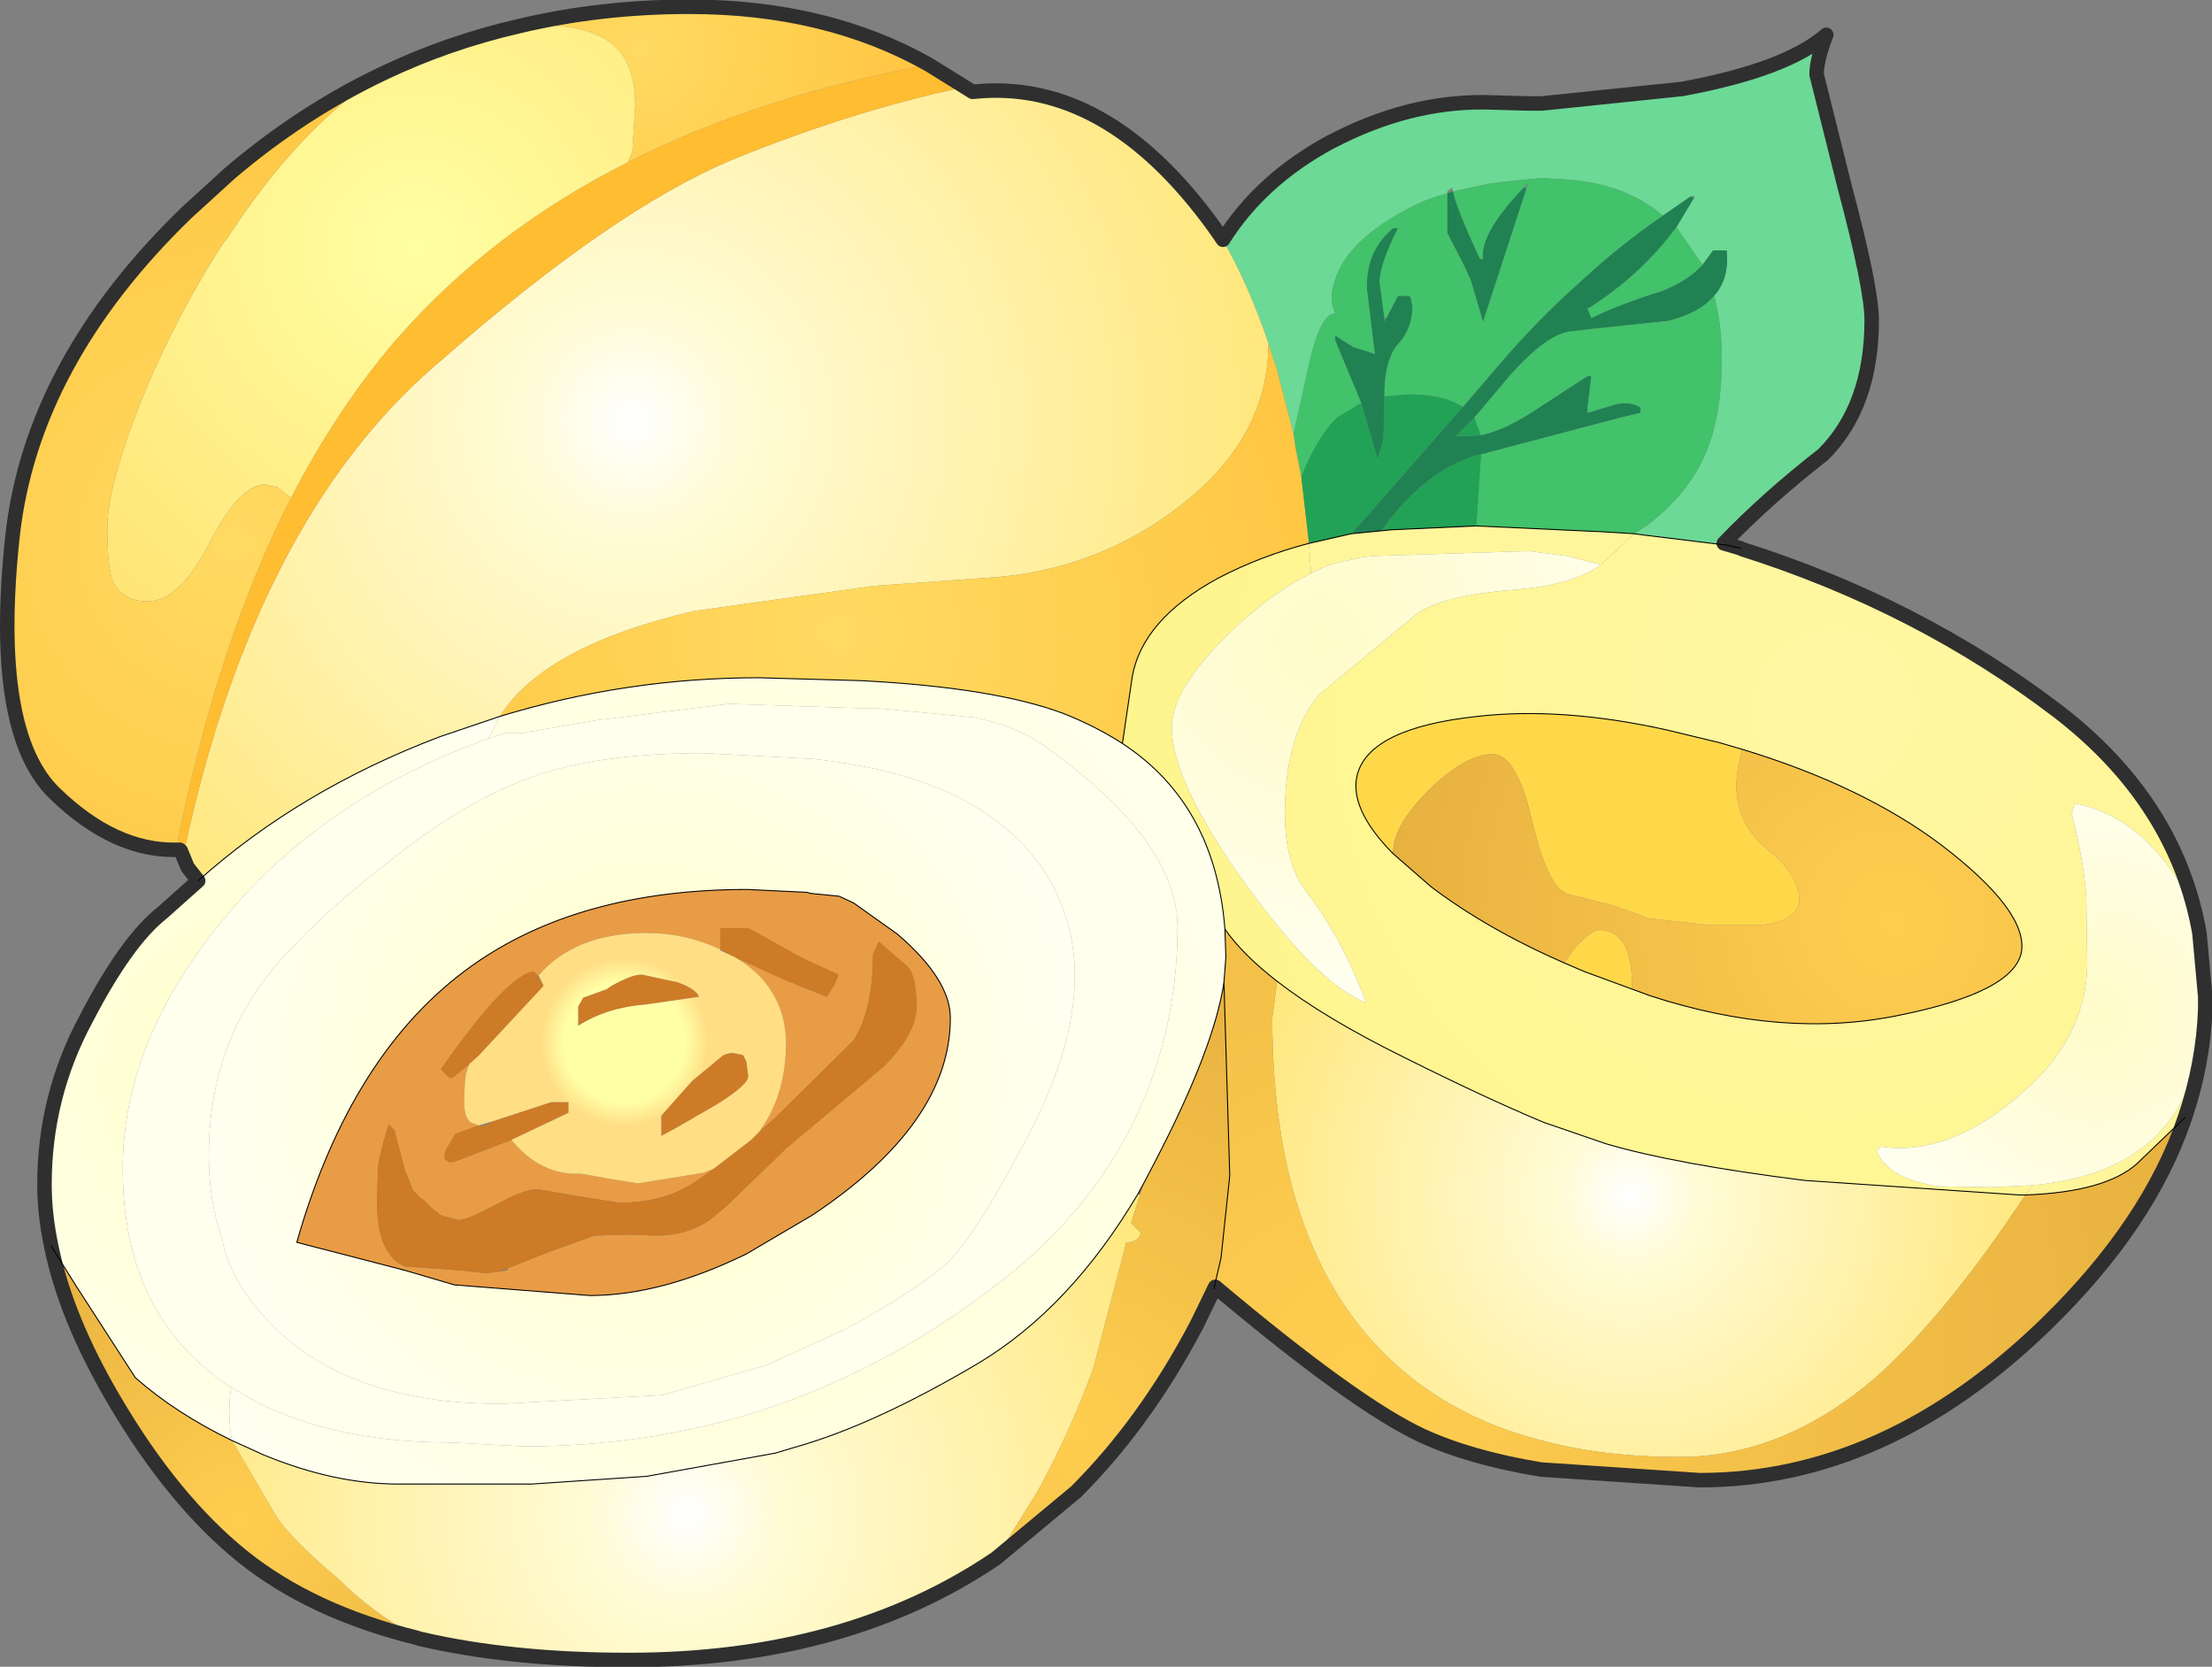
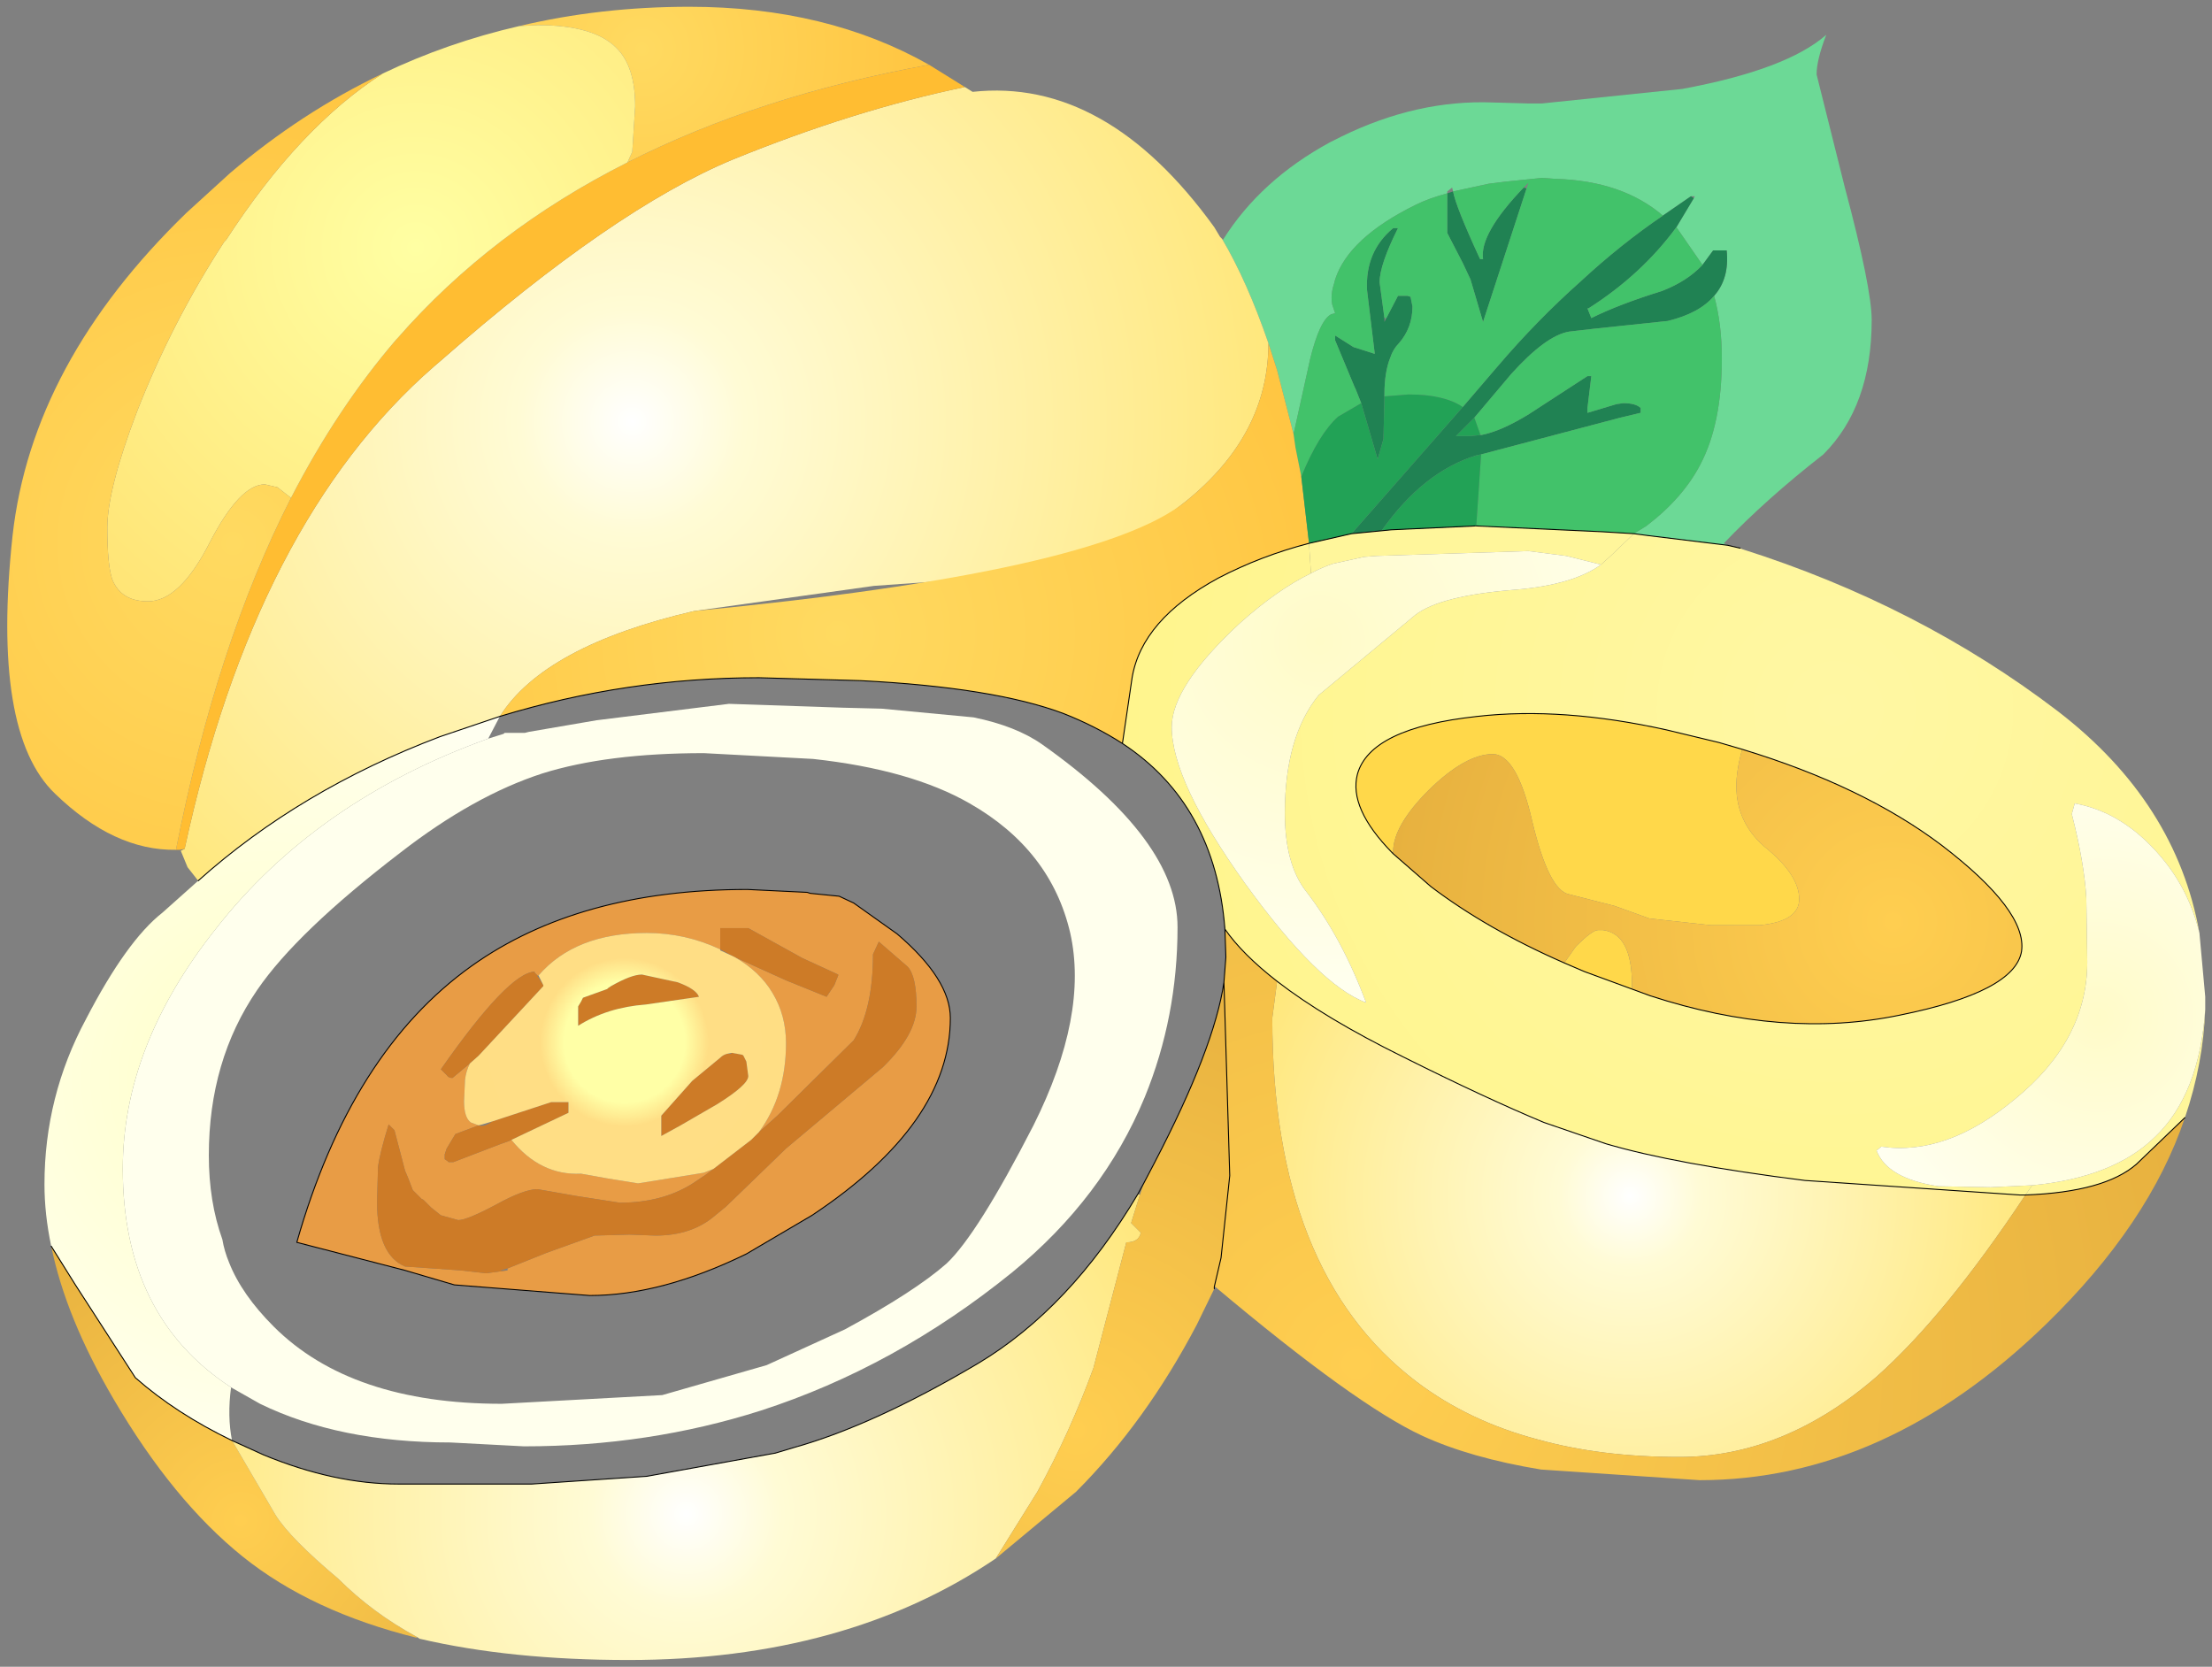
<svg xmlns="http://www.w3.org/2000/svg" height="86.2px" width="114.4px">
  <rect width="100%" height="100%" fill="#808080" stroke="none" />
  <g transform="matrix(1.0, 0.0, 0.0, 1.0, 0.35, 0.35)">
    <path d="M62.9 12.05 Q64.85 8.95 68.45 7.0 L69.05 6.7 Q72.95 4.8 76.85 4.95 L78.65 5.0 79.4 5.0 86.65 4.25 Q92.05 3.25 94.1 1.45 93.6 2.75 93.6 3.5 L95.05 9.3 Q96.45 14.55 96.45 16.2 96.45 20.65 93.95 23.15 91.0 25.45 88.8 27.75 L89.0 27.85 84.9 27.35 84.15 27.25 84.8 26.85 Q86.7 25.4 87.6 23.65 88.7 21.55 88.7 18.2 88.7 16.4 88.3 14.95 89.1 14.05 88.95 12.6 L88.25 12.6 87.7 13.35 86.35 11.4 87.25 9.9 87.3 9.8 87.1 9.8 85.65 10.8 Q83.55 9.0 80.1 8.9 L79.4 8.85 77.45 9.05 76.65 9.15 74.8 9.55 74.75 9.35 74.5 9.55 74.5 9.65 Q73.55 9.9 72.85 10.25 69.4 11.95 68.7 14.1 L68.65 14.3 Q68.45 14.9 68.55 15.4 L68.7 15.85 68.5 15.9 Q67.9 16.2 67.4 18.25 L66.55 22.1 65.7 18.8 65.25 17.4 Q64.15 14.2 62.85 12.0 L62.9 12.05" fill="url(#gradient0)" fill-rule="evenodd" stroke="none" />
    <path d="M85.65 10.8 L87.1 9.8 87.25 9.9 86.35 11.4 Q84.55 13.85 81.8 15.6 L81.75 15.6 81.95 16.1 Q83.35 15.4 85.6 14.7 86.9 14.2 87.7 13.35 L88.25 12.6 88.95 12.6 Q89.1 14.05 88.3 14.95 87.55 15.85 85.9 16.25 L82.1 16.65 80.8 16.8 Q79.6 17.0 77.8 19.0 L75.9 21.25 74.95 22.2 75.7 22.2 76.2 22.15 76.25 22.15 Q77.3 21.95 78.75 21.05 L81.75 19.1 81.95 19.1 81.75 20.75 81.75 21.0 83.25 20.55 83.6 20.5 Q84.25 20.5 84.5 20.75 L84.5 21.0 83.45 21.25 76.25 23.15 76.0 23.2 Q73.25 24.05 71.1 27.1 L69.55 27.25 75.3 20.7 77.1 18.6 Q79.15 16.2 81.4 14.2 83.45 12.3 85.65 10.8 M78.6 9.4 L76.35 16.3 75.7 14.1 75.3 13.25 74.5 11.7 74.5 9.65 74.8 9.55 Q74.95 10.35 76.15 12.95 L76.2 13.05 76.35 13.05 Q76.15 11.75 78.45 9.35 L78.6 9.4 M70.05 20.5 L69.75 19.75 69.7 19.65 68.7 17.25 68.7 17.0 69.65 17.6 70.75 17.95 70.35 14.65 Q70.25 12.65 71.7 11.45 L71.95 11.45 Q71.0 13.35 71.0 14.25 L71.25 16.1 71.25 16.3 71.35 16.1 71.95 14.95 72.45 14.95 72.6 15.0 72.7 15.5 Q72.7 16.6 72.0 17.4 71.7 17.7 71.55 18.15 71.25 18.9 71.25 20.05 L71.25 20.15 71.2 22.35 70.9 23.4 70.05 20.5" fill="#208253" fill-rule="evenodd" stroke="none" />
    <path d="M66.55 22.1 L67.4 18.25 Q67.9 16.2 68.5 15.9 L68.7 15.85 68.55 15.4 Q68.45 14.9 68.65 14.3 L68.7 14.1 Q69.4 11.95 72.85 10.25 73.55 9.9 74.5 9.65 L74.5 11.7 75.3 13.25 75.7 14.1 76.35 16.3 78.6 9.4 78.7 9.1 78.45 9.35 Q76.15 11.75 76.35 13.05 L76.2 13.05 76.15 12.95 Q74.95 10.35 74.8 9.55 L76.65 9.15 77.45 9.05 79.4 8.85 80.1 8.9 Q83.55 9.0 85.65 10.8 83.45 12.3 81.4 14.2 79.15 16.2 77.1 18.6 L75.3 20.7 Q74.35 20.05 72.5 20.05 L71.25 20.15 71.25 20.05 Q71.25 18.9 71.55 18.15 71.7 17.7 72.0 17.4 72.7 16.6 72.7 15.5 L72.6 15.0 72.45 14.95 71.95 14.95 71.35 16.1 71.25 16.1 71.0 14.25 Q71.0 13.35 71.95 11.45 L71.7 11.45 Q70.25 12.65 70.35 14.65 L70.75 17.95 69.65 17.6 68.7 17.0 68.7 17.25 69.7 19.65 69.75 19.75 70.05 20.5 68.85 21.2 Q67.85 22.1 66.95 24.3 L66.65 22.8 66.55 22.1 M86.35 11.4 L87.7 13.35 Q86.9 14.2 85.6 14.7 83.35 15.4 81.95 16.1 L81.75 15.6 81.8 15.6 Q84.55 13.85 86.35 11.4 M88.3 14.95 Q88.7 16.4 88.7 18.2 88.7 21.55 87.6 23.65 86.7 25.4 84.8 26.85 L84.15 27.25 82.5 27.15 76.0 26.85 76.25 23.15 83.45 21.25 84.5 21.0 84.5 20.75 Q84.25 20.5 83.6 20.5 L83.25 20.55 81.75 21.0 81.75 20.75 81.95 19.1 81.75 19.1 78.75 21.05 Q77.3 21.95 76.25 22.15 L76.2 22.1 75.9 21.25 77.8 19.0 Q79.6 17.0 80.8 16.8 L82.1 16.65 85.9 16.25 Q87.55 15.85 88.3 14.95" fill="#42c26a" fill-rule="evenodd" stroke="none" />
    <path d="M89.65 28.0 L89.75 28.05 Q98.9 30.95 106.1 36.45 112.2 41.15 113.4 47.9 112.85 45.65 111.4 43.95 109.45 41.65 106.95 41.2 L106.8 41.75 Q107.45 44.3 107.55 46.1 L107.6 49.4 Q107.6 53.45 103.85 56.5 100.3 59.45 96.95 58.95 L96.7 59.15 Q97.25 60.6 99.9 61.0 L102.6 61.05 104.75 60.95 104.4 61.45 104.1 61.45 93.0 60.7 Q86.25 59.85 82.7 58.8 L79.5 57.7 Q76.5 56.45 72.2 54.3 68.15 52.3 65.7 50.4 63.9 49.0 63.0 47.7 62.5 41.25 57.7 38.1 L58.2 34.7 Q58.7 31.7 62.65 29.55 64.85 28.4 67.35 27.75 L67.45 29.3 Q65.7 30.15 63.75 31.9 60.25 35.15 60.25 37.25 60.25 40.05 64.05 45.35 67.85 50.6 70.3 51.5 69.05 48.15 67.2 45.75 66.1 44.35 66.1 41.7 66.1 37.75 67.85 35.6 L72.85 31.45 Q74.15 30.45 78.0 30.15 81.0 29.9 82.45 28.85 L82.95 28.4 84.15 27.25 84.9 27.35 89.0 27.85 89.65 28.0 M89.75 38.4 L88.55 38.05 85.85 37.4 Q80.45 36.2 76.05 36.7 70.5 37.3 69.85 39.7 69.4 41.45 71.65 43.75 L71.7 43.8 73.65 45.5 Q76.55 47.7 80.55 49.45 L81.6 49.9 84.05 50.8 85.0 51.15 Q91.9 53.4 97.9 52.15 103.85 50.95 104.2 48.85 104.5 46.75 100.05 43.35 96.0 40.3 89.75 38.4" fill="url(#gradient1)" fill-rule="evenodd" stroke="none" />
    <path d="M113.7 51.85 Q113.6 54.65 112.65 57.45 L110.15 59.85 Q108.5 61.3 104.4 61.45 L104.75 60.95 Q108.95 60.55 111.1 58.45 113.4 56.25 113.7 51.85 M69.55 27.25 L71.1 27.1 71.6 27.05 75.95 26.85 76.0 26.85 82.5 27.15 84.15 27.25 82.95 28.4 82.45 28.85 80.65 28.4 78.7 28.15 70.85 28.4 70.2 28.45 68.6 28.8 Q68.0 29.0 67.45 29.3 L67.35 27.75 69.55 27.25" fill="#fff69b" fill-rule="evenodd" stroke="none" />
    <path d="M89.75 38.4 Q89.45 39.5 89.45 40.3 89.45 42.3 91.1 43.6 92.7 44.95 92.7 46.15 92.7 47.3 90.65 47.5 L88.15 47.5 84.95 47.15 83.15 46.5 80.8 45.9 Q79.75 45.7 78.9 42.15 78.1 38.65 76.85 38.65 75.45 38.65 73.55 40.5 71.7 42.35 71.7 43.7 L71.65 43.75 Q69.4 41.45 69.85 39.7 70.5 37.3 76.05 36.7 80.45 36.2 85.85 37.4 L88.55 38.05 89.75 38.4 M80.55 49.45 L81.15 48.6 Q82.0 47.75 82.3 47.75 L82.55 47.75 Q84.05 47.95 84.05 50.55 L84.05 50.8 81.6 49.9 80.55 49.45" fill="#ffd84a" fill-rule="evenodd" stroke="none" />
    <path d="M71.7 43.7 Q71.7 42.35 73.55 40.5 75.45 38.65 76.85 38.65 78.1 38.65 78.9 42.15 79.75 45.7 80.8 45.9 L83.15 46.5 84.95 47.15 88.15 47.5 90.65 47.5 Q92.7 47.3 92.7 46.15 92.7 44.95 91.1 43.6 89.45 42.3 89.45 40.3 89.45 39.5 89.75 38.4 96.0 40.3 100.05 43.35 104.5 46.75 104.2 48.85 103.85 50.95 97.9 52.15 91.9 53.4 85.0 51.15 L84.05 50.8 84.05 50.55 Q84.05 47.95 82.55 47.75 L82.3 47.75 Q82.0 47.75 81.15 48.6 L80.55 49.45 Q76.55 47.7 73.65 45.5 L71.7 43.8 71.7 43.7" fill="url(#gradient2)" fill-rule="evenodd" stroke="none" />
    <path d="M113.4 47.9 L113.7 51.2 113.7 51.85 Q113.4 56.25 111.1 58.45 108.95 60.55 104.75 60.95 L102.6 61.05 99.9 61.0 Q97.25 60.6 96.7 59.15 L96.95 58.95 Q100.3 59.45 103.85 56.5 107.6 53.45 107.6 49.4 L107.55 46.1 Q107.45 44.3 106.8 41.75 L106.95 41.2 Q109.45 41.65 111.4 43.95 112.85 45.65 113.4 47.9" fill="url(#gradient3)" fill-rule="evenodd" stroke="none" />
    <path d="M65.7 50.4 Q68.15 52.3 72.2 54.3 76.5 56.45 79.5 57.7 L82.7 58.8 Q86.25 59.85 93.0 60.7 L104.1 61.45 104.4 61.45 Q100.25 67.7 96.7 70.85 91.9 75.0 86.5 75.0 82.45 75.0 79.2 74.1 75.6 73.15 72.9 71.1 65.45 65.45 65.45 52.3 L65.7 50.4" fill="url(#gradient4)" fill-rule="evenodd" stroke="none" />
    <path d="M112.65 57.45 Q110.8 62.95 105.45 68.15 97.15 76.2 87.55 76.2 L79.35 75.65 Q75.7 75.05 73.2 73.9 69.75 72.3 62.5 66.2 L62.45 66.2 62.8 64.7 63.25 60.45 62.95 50.45 63.05 49.15 63.0 47.7 Q63.9 49.0 65.7 50.4 L65.45 52.3 Q65.45 65.45 72.9 71.1 75.6 73.15 79.2 74.1 82.45 75.0 86.5 75.0 91.9 75.0 96.7 70.85 100.25 67.7 104.4 61.45 108.5 61.3 110.15 59.85 L112.65 57.45" fill="url(#gradient5)" fill-rule="evenodd" stroke="none" />
    <path d="M9.9 45.2 L9.35 44.5 9.0 43.65 9.2 43.55 Q12.85 26.65 22.1 18.6 L22.45 18.3 Q31.4 10.45 37.55 7.9 43.8 5.35 49.55 4.15 L49.95 4.4 Q56.85 3.65 62.45 11.4 L62.75 11.9 62.85 12.0 Q64.15 14.2 65.25 17.4 65.25 22.15 60.95 25.6 56.4 29.25 50.45 29.55 L44.85 29.95 35.55 31.25 Q27.8 33.05 25.5 36.7 L22.4 37.75 Q15.15 40.5 9.9 45.2" fill="url(#gradient6)" fill-rule="evenodd" stroke="none" />
-     <path d="M65.25 17.4 L65.7 18.8 66.55 22.1 66.65 22.8 66.95 24.3 67.35 27.75 Q64.85 28.4 62.65 29.55 58.7 31.7 58.2 34.7 L57.7 38.1 Q56.3 37.2 54.65 36.55 51.05 35.2 44.15 34.85 L38.9 34.7 Q32.05 34.7 25.5 36.7 27.8 33.05 35.55 31.25 L44.85 29.95 50.45 29.55 Q56.4 29.25 60.95 25.6 65.25 22.15 65.25 17.4" fill="url(#gradient7)" fill-rule="evenodd" stroke="none" />
+     <path d="M65.25 17.4 L65.7 18.8 66.55 22.1 66.65 22.8 66.95 24.3 67.35 27.75 Q64.85 28.4 62.65 29.55 58.7 31.7 58.2 34.7 L57.7 38.1 Q56.3 37.2 54.65 36.55 51.05 35.2 44.15 34.85 L38.9 34.7 Q32.05 34.7 25.5 36.7 27.8 33.05 35.55 31.25 Q56.4 29.25 60.95 25.6 65.25 22.15 65.25 17.4" fill="url(#gradient7)" fill-rule="evenodd" stroke="none" />
    <path d="M76.2 22.15 L75.7 22.2 74.95 22.2 75.9 21.25 76.2 22.1 76.2 22.15 M75.3 20.7 L69.55 27.25 67.35 27.75 66.95 24.3 Q67.85 22.1 68.85 21.2 L70.05 20.5 70.9 23.4 71.2 22.35 71.25 20.15 72.5 20.05 Q74.35 20.05 75.3 20.7 M71.1 27.1 Q73.25 24.05 76.0 23.2 L76.25 23.15 76.0 26.85 75.95 26.85 71.6 27.05 71.1 27.1" fill="#22a256" fill-rule="evenodd" stroke="none" />
    <path d="M8.95 43.6 L8.75 43.6 Q10.85 32.95 14.7 25.4 17.1 20.75 20.15 17.2 L20.2 17.15 Q25.05 11.6 32.1 8.05 38.9 4.6 47.7 3.0 L49.55 4.15 Q43.8 5.35 37.55 7.9 31.4 10.45 22.45 18.3 L22.1 18.6 Q12.85 26.65 9.2 43.55 L8.95 43.6" fill="#ffbd32" fill-rule="evenodd" stroke="none" />
    <path d="M24.9 37.85 L25.7 37.6 25.75 37.55 26.8 37.55 27.0 37.5 30.5 36.9 37.35 36.05 43.25 36.25 45.25 36.3 50.0 36.75 Q52.2 37.2 53.55 38.15 60.55 43.1 60.55 47.6 60.55 52.25 58.85 56.4 56.7 61.6 52.0 65.45 45.95 70.35 39.0 72.6 33.2 74.45 26.75 74.45 L22.95 74.25 Q17.2 74.25 13.1 72.25 L11.6 71.4 Q6.0 67.75 6.0 60.1 6.0 53.75 10.8 47.7 16.0 41.05 24.9 37.85 M49.8 41.2 Q46.75 39.45 41.7 38.9 L36.05 38.6 Q31.05 38.6 27.7 39.65 24.15 40.8 20.35 43.75 15.0 47.85 12.95 50.85 10.45 54.5 10.45 59.4 10.45 61.8 11.15 63.75 11.25 64.35 11.5 64.95 12.15 66.6 13.8 68.25 17.8 72.25 25.6 72.25 L33.9 71.8 39.3 70.25 43.35 68.4 Q46.95 66.45 48.6 65.0 50.2 63.5 53.1 57.85 55.95 52.15 55.0 47.9 54.0 43.6 49.8 41.2" fill="#ffffed" fill-rule="evenodd" stroke="none" />
-     <path d="M57.7 38.1 Q62.5 41.25 63.0 47.7 L63.05 49.15 62.95 50.45 Q62.45 53.85 59.35 59.8 L58.8 60.85 58.5 61.4 Q55.0 67.3 50.25 70.15 44.85 73.35 40.75 74.5 L39.75 74.8 33.1 76.0 27.15 76.4 20.25 76.4 Q16.95 76.4 13.3 74.9 L11.65 74.15 Q11.4 72.9 11.6 71.4 L13.1 72.25 Q17.2 74.25 22.95 74.25 L26.75 74.45 Q33.2 74.45 39.0 72.6 45.95 70.35 52.0 65.45 56.7 61.6 58.85 56.4 60.55 52.25 60.55 47.6 60.55 43.1 53.55 38.15 52.2 37.2 50.0 36.75 L45.25 36.3 43.25 36.25 37.35 36.05 30.5 36.9 27.0 37.5 26.8 37.55 25.75 37.55 25.7 37.6 24.9 37.85 25.5 36.7 Q32.05 34.7 38.9 34.7 L44.15 34.85 Q51.05 35.2 54.65 36.55 56.3 37.2 57.7 38.1" fill="url(#gradient8)" fill-rule="evenodd" stroke="none" />
-     <path d="M49.8 41.2 Q54.0 43.6 55.0 47.9 55.95 52.15 53.1 57.85 50.2 63.5 48.6 65.0 46.95 66.45 43.35 68.4 L39.3 70.25 33.9 71.8 25.6 72.25 Q17.8 72.25 13.8 68.25 12.15 66.6 11.5 64.95 11.25 64.35 11.15 63.75 10.45 61.8 10.45 59.4 10.45 54.5 12.95 50.85 15.0 47.85 20.35 43.75 24.15 40.8 27.7 39.65 31.05 38.6 36.05 38.6 L41.7 38.9 Q46.75 39.45 49.8 41.2 M43.05 46.0 L41.55 45.85 41.4 45.8 38.3 45.65 Q29.6 45.65 24.05 49.6 17.8 54.05 15.0 63.9 L20.6 65.35 23.15 66.1 30.15 66.65 Q33.85 66.65 38.25 64.5 L41.65 62.5 Q48.8 57.75 48.8 52.3 48.8 50.3 46.05 47.95 L43.8 46.35 43.05 46.0" fill="url(#gradient9)" fill-rule="evenodd" stroke="none" />
    <path d="M43.05 46.0 L43.8 46.35 46.05 47.95 Q48.8 50.3 48.8 52.3 48.8 57.75 41.65 62.5 L38.25 64.5 Q33.85 66.65 30.15 66.65 L23.15 66.1 20.6 65.35 15.0 63.9 Q17.8 54.05 24.05 49.6 29.6 45.65 38.3 45.65 L41.4 45.8 41.55 45.85 43.05 46.0 M25.9 65.25 L27.9 64.45 30.4 63.55 32.2 63.5 33.55 63.55 Q35.45 63.55 36.65 62.5 L37.2 62.05 40.3 59.05 45.3 54.85 Q47.05 53.15 47.05 51.7 47.05 50.15 46.6 49.65 L45.1 48.35 44.8 49.0 Q44.8 51.85 43.8 53.45 L39.85 57.35 38.9 58.2 Q40.3 56.3 40.3 53.6 40.3 52.15 39.6 51.0 38.95 49.9 37.65 49.15 L40.3 50.35 42.4 51.2 42.8 50.6 43.0 50.1 43.0 50.05 41.15 49.2 38.35 47.65 36.9 47.65 36.9 48.75 Q35.1 47.9 33.1 47.9 29.4 47.9 27.5 50.1 L27.45 50.1 27.4 50.05 27.3 49.95 27.3 49.9 Q25.95 49.95 22.45 54.95 L22.75 55.25 Q22.85 55.4 23.05 55.4 L23.95 54.65 Q23.75 55.05 23.7 55.5 L23.65 56.6 Q23.65 57.45 24.0 57.7 L24.4 57.85 23.6 58.15 23.2 58.3 22.75 59.05 22.7 59.2 22.65 59.35 22.65 59.6 22.8 59.7 22.85 59.75 23.1 59.75 25.45 58.85 26.0 58.65 26.1 58.6 Q27.6 60.45 29.7 60.35 L31.1 60.6 32.65 60.85 36.05 60.3 36.55 60.1 36.15 60.4 35.4 60.9 Q33.85 61.85 31.7 61.85 L29.45 61.5 27.45 61.15 Q26.75 61.15 25.3 61.95 23.8 62.75 23.35 62.75 L22.45 62.5 21.95 62.1 21.55 61.7 21.45 61.65 21.0 61.2 20.75 60.55 20.6 60.2 20.05 58.1 19.75 57.8 Q19.3 59.25 19.2 60.0 L19.15 61.8 Q19.15 64.55 20.6 65.15 L23.45 65.35 24.8 65.5 25.9 65.35 25.9 65.25" fill="#e89c45" fill-rule="evenodd" stroke="none" />
    <path d="M38.9 58.2 L39.85 57.35 43.8 53.45 Q44.8 51.85 44.8 49.0 L45.1 48.35 46.6 49.65 Q47.05 50.15 47.05 51.7 47.05 53.15 45.3 54.85 L40.3 59.05 37.2 62.05 36.65 62.5 Q35.45 63.55 33.55 63.55 L32.2 63.5 30.4 63.55 27.9 64.45 25.9 65.25 25.5 65.35 25.9 65.35 24.8 65.5 23.45 65.35 20.6 65.15 Q19.15 64.55 19.15 61.8 L19.2 60.0 Q19.3 59.25 19.75 57.8 L20.05 58.1 20.6 60.2 20.75 60.55 21.0 61.2 21.45 61.65 21.55 61.7 21.95 62.1 22.45 62.5 23.35 62.75 Q23.8 62.75 25.3 61.95 26.75 61.15 27.45 61.15 L29.45 61.5 31.7 61.85 Q33.85 61.85 35.4 60.9 L36.15 60.4 36.55 60.1 38.5 58.6 38.8 58.3 38.9 58.2 M36.9 48.75 L36.9 47.65 38.35 47.65 41.15 49.2 43.0 50.05 43.0 50.1 42.8 50.6 42.4 51.2 40.3 50.35 37.65 49.15 37.55 49.1 36.9 48.75 M27.75 50.6 L27.75 50.65 24.4 54.25 23.95 54.65 23.05 55.4 Q22.85 55.4 22.75 55.25 L22.45 54.95 Q25.95 49.95 27.3 49.9 L27.3 49.95 27.4 50.05 27.45 50.1 27.45 50.15 27.5 50.2 27.75 50.6 M25.1 57.65 L28.15 56.65 29.05 56.65 29.05 57.2 26.1 58.6 26.0 58.65 25.45 58.85 23.1 59.75 22.85 59.75 22.8 59.7 22.65 59.6 22.65 59.35 22.7 59.2 22.75 59.05 23.2 58.3 23.6 58.15 24.4 57.85 Q24.7 57.95 25.1 57.65 M37.25 54.15 L37.45 54.15 37.5 54.1 38.05 54.2 38.1 54.25 38.25 54.55 38.35 55.3 Q38.35 55.75 36.75 56.75 L34.85 57.85 33.85 58.4 33.85 57.35 35.45 55.55 36.9 54.35 Q37.05 54.2 37.25 54.15 M31.05 50.8 L31.1 50.75 31.25 50.65 Q32.3 50.05 32.85 50.05 L34.7 50.45 Q35.65 50.8 35.8 51.2 L33.05 51.6 Q31.05 51.75 29.55 52.7 L29.55 51.7 29.7 51.45 29.8 51.25 31.05 50.8" fill="#cd7b27" fill-rule="evenodd" stroke="none" />
    <path d="M82.45 28.85 Q81.0 29.9 78.0 30.15 74.15 30.45 72.85 31.45 L67.85 35.6 Q66.1 37.75 66.1 41.7 66.1 44.35 67.2 45.75 69.05 48.15 70.3 51.5 67.85 50.6 64.05 45.35 60.25 40.05 60.25 37.25 60.25 35.15 63.75 31.9 65.7 30.15 67.45 29.3 68.0 29.0 68.6 28.8 L70.2 28.45 70.85 28.4 78.7 28.15 80.65 28.4 82.45 28.85" fill="url(#gradient10)" fill-rule="evenodd" stroke="none" />
    <path d="M26.5 1.0 Q30.7 0.0 35.3 0.0 42.4 0.0 47.7 3.0 38.9 4.6 32.1 8.05 L32.35 7.5 32.5 5.15 Q32.5 3.1 31.55 2.15 30.4 0.95 27.45 0.95 L26.5 1.0" fill="url(#gradient11)" fill-rule="evenodd" stroke="none" />
    <path d="M19.45 3.45 Q22.8 1.85 26.5 1.0 L27.45 0.95 Q30.4 0.95 31.55 2.15 32.5 3.1 32.5 5.15 L32.35 7.5 32.1 8.05 Q25.05 11.6 20.2 17.15 L20.15 17.2 Q17.1 20.75 14.7 25.4 L14.0 24.85 13.35 24.7 Q12.05 24.7 10.5 27.7 8.95 30.75 7.3 30.75 5.9 30.75 5.45 29.6 5.2 28.85 5.2 26.95 5.2 24.95 6.75 20.9 8.55 16.3 11.25 12.15 L11.35 12.05 Q15.15 6.2 19.45 3.45" fill="url(#gradient12)" fill-rule="evenodd" stroke="none" />
    <path d="M8.75 43.6 Q5.55 43.65 2.5 40.7 -0.8 37.55 0.3 27.35 1.3 18.4 9.3 10.65 L11.55 8.6 Q15.25 5.45 19.45 3.45 15.15 6.2 11.35 12.05 L11.25 12.15 Q8.55 16.3 6.75 20.9 5.2 24.95 5.2 26.95 5.2 28.85 5.45 29.6 5.9 30.75 7.3 30.75 8.95 30.75 10.5 27.7 12.05 24.7 13.35 24.7 L14.0 24.85 14.7 25.4 Q10.85 32.95 8.75 43.6" fill="url(#gradient13)" fill-rule="evenodd" stroke="none" />
    <path d="M2.3 64.1 Q1.95 62.45 1.95 60.9 1.95 56.35 4.1 52.35 6.2 48.3 8.05 46.85 L9.9 45.2 Q15.15 40.5 22.4 37.75 L25.5 36.7 24.9 37.85 Q16.0 41.05 10.8 47.7 6.0 53.75 6.0 60.1 6.0 67.75 11.6 71.4 11.4 72.9 11.65 74.15 8.75 72.75 6.65 70.9 L3.55 66.1 2.3 64.1" fill="url(#gradient14)" fill-rule="evenodd" stroke="none" />
    <path d="M38.9 58.2 L38.8 58.3 38.5 58.6 36.55 60.1 36.05 60.3 32.65 60.85 31.1 60.6 29.7 60.35 Q27.6 60.45 26.1 58.6 L29.05 57.2 29.05 56.65 28.15 56.65 25.1 57.65 24.6 57.8 24.4 57.85 24.0 57.7 Q23.65 57.45 23.65 56.6 L23.7 55.5 Q23.75 55.05 23.95 54.65 L24.4 54.25 27.75 50.65 27.75 50.6 27.5 50.1 Q29.4 47.9 33.1 47.9 35.1 47.9 36.9 48.75 L36.9 48.8 37.55 49.1 37.65 49.15 Q38.95 49.9 39.6 51.0 40.3 52.15 40.3 53.6 40.3 56.3 38.9 58.2 M37.5 54.1 L37.25 54.15 Q37.05 54.2 36.9 54.35 L35.45 55.55 33.85 57.35 33.85 58.4 34.85 57.85 36.75 56.75 Q38.35 55.75 38.35 55.3 L38.25 54.55 38.1 54.25 38.05 54.2 37.5 54.1 M31.05 50.8 L29.8 51.25 29.7 51.45 29.55 51.7 29.55 52.7 Q31.05 51.75 33.05 51.6 L35.8 51.2 Q35.65 50.8 34.7 50.45 L32.85 50.05 Q32.3 50.05 31.25 50.65 L31.1 50.75 31.05 50.8" fill="url(#gradient15)" fill-rule="evenodd" stroke="none" />
    <path d="M21.2 84.35 Q15.75 83.0 12.2 80.15 8.6 77.25 5.55 72.05 3.05 67.8 2.3 64.1 L3.55 66.1 6.65 70.9 Q8.75 72.75 11.65 74.15 L13.9 78.0 Q14.65 79.2 17.15 81.3 18.9 83.05 21.2 84.3 L21.2 84.35" fill="url(#gradient16)" fill-rule="evenodd" stroke="none" />
    <path d="M51.15 80.25 Q43.4 85.5 32.15 85.5 26.05 85.5 21.35 84.4 L21.2 84.3 Q18.9 83.05 17.15 81.3 14.65 79.2 13.9 78.0 L11.65 74.15 13.3 74.9 Q16.95 76.4 20.25 76.4 L27.15 76.4 33.1 76.0 39.75 74.8 40.75 74.5 Q44.85 73.35 50.25 70.15 55.0 67.3 58.5 61.4 L58.6 61.45 58.15 62.9 58.65 63.4 Q58.55 63.9 57.9 63.9 L56.2 70.4 Q55.0 73.7 53.3 76.8 L51.15 80.25" fill="url(#gradient17)" fill-rule="evenodd" stroke="none" />
    <path d="M62.45 66.3 L61.55 68.15 Q58.9 73.2 55.3 76.8 L51.15 80.25 53.3 76.8 Q55.0 73.7 56.2 70.4 L57.9 63.9 Q58.55 63.9 58.65 63.4 L58.15 62.9 58.6 61.45 58.8 60.85 59.35 59.8 Q62.45 53.85 62.95 50.45 L63.25 60.45 62.8 64.7 62.45 66.2 62.45 66.3" fill="url(#gradient18)" fill-rule="evenodd" stroke="none" />
-     <path d="M62.9 12.05 Q64.85 8.95 68.45 7.0 L69.05 6.7 Q72.95 4.8 76.85 4.95 L78.65 5.0 79.4 5.0 86.65 4.25 Q92.05 3.25 94.1 1.45 93.6 2.75 93.6 3.5 L95.05 9.3 Q96.45 14.55 96.45 16.2 96.45 20.65 93.95 23.15 91.0 25.45 88.8 27.75 L89.65 28.0 89.75 28.05 Q98.9 30.95 106.1 36.45 112.2 41.15 113.4 47.9 L113.7 51.2 113.7 51.85 Q113.6 54.65 112.65 57.45 110.8 62.95 105.45 68.15 97.15 76.2 87.55 76.2 L79.35 75.65 Q75.7 75.05 73.2 73.9 69.75 72.3 62.5 66.2 L62.45 66.3 61.55 68.15 Q58.9 73.2 55.3 76.8 L51.15 80.25 Q43.4 85.5 32.15 85.5 26.05 85.5 21.35 84.4 L21.2 84.35 Q15.75 83.0 12.2 80.15 8.6 77.25 5.55 72.05 3.05 67.8 2.3 64.1 1.95 62.45 1.95 60.9 1.95 56.35 4.1 52.35 6.2 48.3 8.05 46.85 L9.9 45.2 9.35 44.5 9.0 43.65 8.95 43.6 8.75 43.6 Q5.55 43.65 2.5 40.7 -0.8 37.55 0.3 27.35 1.3 18.4 9.3 10.65 L11.55 8.6 Q15.25 5.45 19.45 3.45 22.8 1.85 26.5 1.0 30.7 0.0 35.3 0.0 42.4 0.0 47.7 3.0 L49.55 4.15 49.95 4.4 Q56.85 3.65 62.45 11.4 L62.8 11.9 62.9 12.05" fill="none" stroke="#2f2f2f" stroke-linecap="round" stroke-linejoin="round" stroke-width="0.75" />
    <path d="M84.15 27.25 L84.9 27.35 89.0 27.85 89.65 28.0 M69.55 27.25 L71.1 27.1 71.6 27.05 75.95 26.85 M76.0 26.85 L82.5 27.15 84.15 27.25 M67.35 27.75 Q64.85 28.4 62.65 29.55 58.7 31.7 58.2 34.7 L57.7 38.1 Q62.5 41.25 63.0 47.7 63.9 49.0 65.7 50.4 68.15 52.3 72.2 54.3 76.5 56.45 79.5 57.7 L82.7 58.8 Q86.25 59.85 93.0 60.7 L104.1 61.45 104.4 61.45 Q108.5 61.3 110.15 59.85 L112.65 57.45 M89.75 38.4 L88.55 38.05 85.85 37.4 Q80.45 36.2 76.05 36.7 70.5 37.3 69.85 39.7 69.4 41.45 71.65 43.75 M71.7 43.8 L73.65 45.5 Q76.55 47.7 80.55 49.45 M84.05 50.8 L85.0 51.15 Q91.9 53.4 97.9 52.15 103.85 50.95 104.2 48.85 104.5 46.75 100.05 43.35 96.0 40.3 89.75 38.4 M84.05 50.8 L81.6 49.9 80.55 49.45 M25.5 36.7 Q32.05 34.7 38.9 34.7 L44.15 34.85 Q51.05 35.2 54.65 36.55 56.3 37.2 57.7 38.1 M11.65 74.15 L13.3 74.9 Q16.95 76.4 20.25 76.4 L27.15 76.4 33.1 76.0 39.75 74.8 40.75 74.5 Q44.85 73.35 50.25 70.15 55.0 67.3 58.5 61.4 L58.8 60.85 59.35 59.8 Q62.45 53.85 62.95 50.45 L63.05 49.15 63.0 47.7 M43.05 46.0 L41.55 45.85 41.4 45.8 38.3 45.65 Q29.6 45.65 24.05 49.6 17.8 54.05 15.0 63.9 L20.6 65.35 23.15 66.1 30.15 66.65 Q33.85 66.65 38.25 64.5 L41.65 62.5 Q48.8 57.75 48.8 52.3 48.8 50.3 46.05 47.95 L43.8 46.35 43.05 46.0 M67.35 27.75 L69.55 27.25 M71.7 43.8 L71.65 43.75 M25.5 36.7 L22.4 37.75 Q15.15 40.5 9.9 45.2 M11.65 74.15 Q8.75 72.75 6.65 70.9 L3.55 66.1 2.3 64.1 M62.95 50.45 L63.25 60.45 62.8 64.7 62.45 66.2 62.45 66.3" fill="none" stroke="#000000" stroke-linecap="round" stroke-linejoin="round" stroke-width="0.05" />
  </g>
  <defs>
    <radialGradient cx="0" cy="0" gradientTransform="matrix(0.036, 0.0, 0.0, 0.036, 67.3, 11.15)" gradientUnits="userSpaceOnUse" id="gradient0" r="819.2" spreadMethod="pad">
      <stop offset="0.0" stop-color="#6cd996" />
      <stop offset="1.0" stop-color="#6cd996" />
    </radialGradient>
    <radialGradient cx="0" cy="0" gradientTransform="matrix(0.045, 0.0, 0.0, 0.045, 94.55, 36.35)" gradientUnits="userSpaceOnUse" id="gradient1" r="819.2" spreadMethod="pad">
      <stop offset="0.0" stop-color="#fff7a3" />
      <stop offset="1.0" stop-color="#fff58d" />
    </radialGradient>
    <radialGradient cx="0" cy="0" gradientTransform="matrix(0.032, 0.0, 0.0, 0.032, 97.55, 47.3)" gradientUnits="userSpaceOnUse" id="gradient2" r="819.2" spreadMethod="pad">
      <stop offset="0.0" stop-color="#ffce50" />
      <stop offset="1.0" stop-color="#e7b13f" />
    </radialGradient>
    <radialGradient cx="0" cy="0" gradientTransform="matrix(0.016, 0.0, 0.0, 0.016, 108.15, 52.25)" gradientUnits="userSpaceOnUse" id="gradient3" r="819.2" spreadMethod="pad">
      <stop offset="0.0" stop-color="#fffbc8" />
      <stop offset="1.0" stop-color="#fffff0" />
    </radialGradient>
    <radialGradient cx="0" cy="0" gradientTransform="matrix(0.026, 0.0, 0.0, 0.026, 83.95, 61.5)" gradientUnits="userSpaceOnUse" id="gradient4" r="819.2" spreadMethod="pad">
      <stop offset="0.0" stop-color="#ffffff" />
      <stop offset="0.173" stop-color="#fffbd5" />
      <stop offset="1.0" stop-color="#ffe77b" />
    </radialGradient>
    <radialGradient cx="0" cy="0" gradientTransform="matrix(0.055, 0.0, 0.0, 0.055, 69.8, 70.2)" gradientUnits="userSpaceOnUse" id="gradient5" r="819.2" spreadMethod="pad">
      <stop offset="0.0" stop-color="#ffce50" />
      <stop offset="1.0" stop-color="#e7b13f" />
    </radialGradient>
    <radialGradient cx="0" cy="0" gradientTransform="matrix(0.041, 0.0, 0.0, 0.041, 32.35, 21.45)" gradientUnits="userSpaceOnUse" id="gradient6" r="819.2" spreadMethod="pad">
      <stop offset="0.0" stop-color="#ffffff" />
      <stop offset="0.173" stop-color="#fffbd5" />
      <stop offset="1.0" stop-color="#ffe77b" />
    </radialGradient>
    <radialGradient cx="0" cy="0" gradientTransform="matrix(0.033, 0.0, 0.0, 0.033, 43.0, 32.4)" gradientUnits="userSpaceOnUse" id="gradient7" r="819.2" spreadMethod="pad">
      <stop offset="0.0" stop-color="#ffda61" />
      <stop offset="1.0" stop-color="#ffc541" />
    </radialGradient>
    <radialGradient cx="0" cy="0" gradientTransform="matrix(0.039, 0.0, 0.0, 0.039, 37.25, 55.55)" gradientUnits="userSpaceOnUse" id="gradient8" r="819.2" spreadMethod="pad">
      <stop offset="0.0" stop-color="#ffffc5" />
      <stop offset="1.0" stop-color="#fffff3" />
    </radialGradient>
    <radialGradient cx="0" cy="0" gradientTransform="matrix(0.029, 0.0, 0.0, 0.029, 32.85, 55.45)" gradientUnits="userSpaceOnUse" id="gradient9" r="819.2" spreadMethod="pad">
      <stop offset="0.0" stop-color="#ffffc5" />
      <stop offset="1.0" stop-color="#fffff3" />
    </radialGradient>
    <radialGradient cx="0" cy="0" gradientTransform="matrix(0.023, 0.0, 0.0, 0.023, 67.9, 32.8)" gradientUnits="userSpaceOnUse" id="gradient10" r="819.2" spreadMethod="pad">
      <stop offset="0.0" stop-color="#fffbc8" />
      <stop offset="1.0" stop-color="#fffff0" />
    </radialGradient>
    <radialGradient cx="0" cy="0" gradientTransform="matrix(0.018, 0.0, 0.0, 0.018, 32.85, 2.2)" gradientUnits="userSpaceOnUse" id="gradient11" r="819.2" spreadMethod="pad">
      <stop offset="0.0" stop-color="#ffda61" />
      <stop offset="1.0" stop-color="#ffc541" />
    </radialGradient>
    <radialGradient cx="0" cy="0" gradientTransform="matrix(0.029, 0.0, 0.0, 0.029, 21.15, 12.45)" gradientUnits="userSpaceOnUse" id="gradient12" r="819.2" spreadMethod="pad">
      <stop offset="0.0" stop-color="#ffffa3" />
      <stop offset="1.0" stop-color="#ffe475" />
    </radialGradient>
    <radialGradient cx="0" cy="0" gradientTransform="matrix(0.031, 0.0, 0.0, 0.031, 11.7, 27.75)" gradientUnits="userSpaceOnUse" id="gradient13" r="819.2" spreadMethod="pad">
      <stop offset="0.0" stop-color="#ffda61" />
      <stop offset="1.0" stop-color="#ffc541" />
    </radialGradient>
    <radialGradient cx="0" cy="0" gradientTransform="matrix(0.027, 0.0, 0.0, 0.027, 13.7, 55.45)" gradientUnits="userSpaceOnUse" id="gradient14" r="819.2" spreadMethod="pad">
      <stop offset="0.0" stop-color="#ffffc5" />
      <stop offset="1.0" stop-color="#fffff3" />
    </radialGradient>
    <radialGradient cx="0" cy="0" gradientTransform="matrix(0.012, 0.0, 0.0, 0.012, 31.95, 53.55)" gradientUnits="userSpaceOnUse" id="gradient15" r="819.2" spreadMethod="pad">
      <stop offset="0.318" stop-color="#ffffa6" />
      <stop offset="0.443" stop-color="#ffde85" />
      <stop offset="1.0" stop-color="#ffde84" />
    </radialGradient>
    <radialGradient cx="0" cy="0" gradientTransform="matrix(0.021, 0.0, 0.0, 0.021, 12.1, 78.3)" gradientUnits="userSpaceOnUse" id="gradient16" r="819.2" spreadMethod="pad">
      <stop offset="0.0" stop-color="#ffce50" />
      <stop offset="1.0" stop-color="#e7b13f" />
    </radialGradient>
    <radialGradient cx="0" cy="0" gradientTransform="matrix(0.035, 0.0, 0.0, 0.035, 35.15, 77.95)" gradientUnits="userSpaceOnUse" id="gradient17" r="819.2" spreadMethod="pad">
      <stop offset="0.0" stop-color="#ffffff" />
      <stop offset="0.173" stop-color="#fffbd5" />
      <stop offset="1.0" stop-color="#ffe77b" />
    </radialGradient>
    <radialGradient cx="0" cy="0" gradientTransform="matrix(0.03, 0.0, 0.0, 0.03, 55.35, 73.6)" gradientUnits="userSpaceOnUse" id="gradient18" r="819.2" spreadMethod="pad">
      <stop offset="0.0" stop-color="#ffce50" />
      <stop offset="1.0" stop-color="#e7b13f" />
    </radialGradient>
  </defs>
</svg>